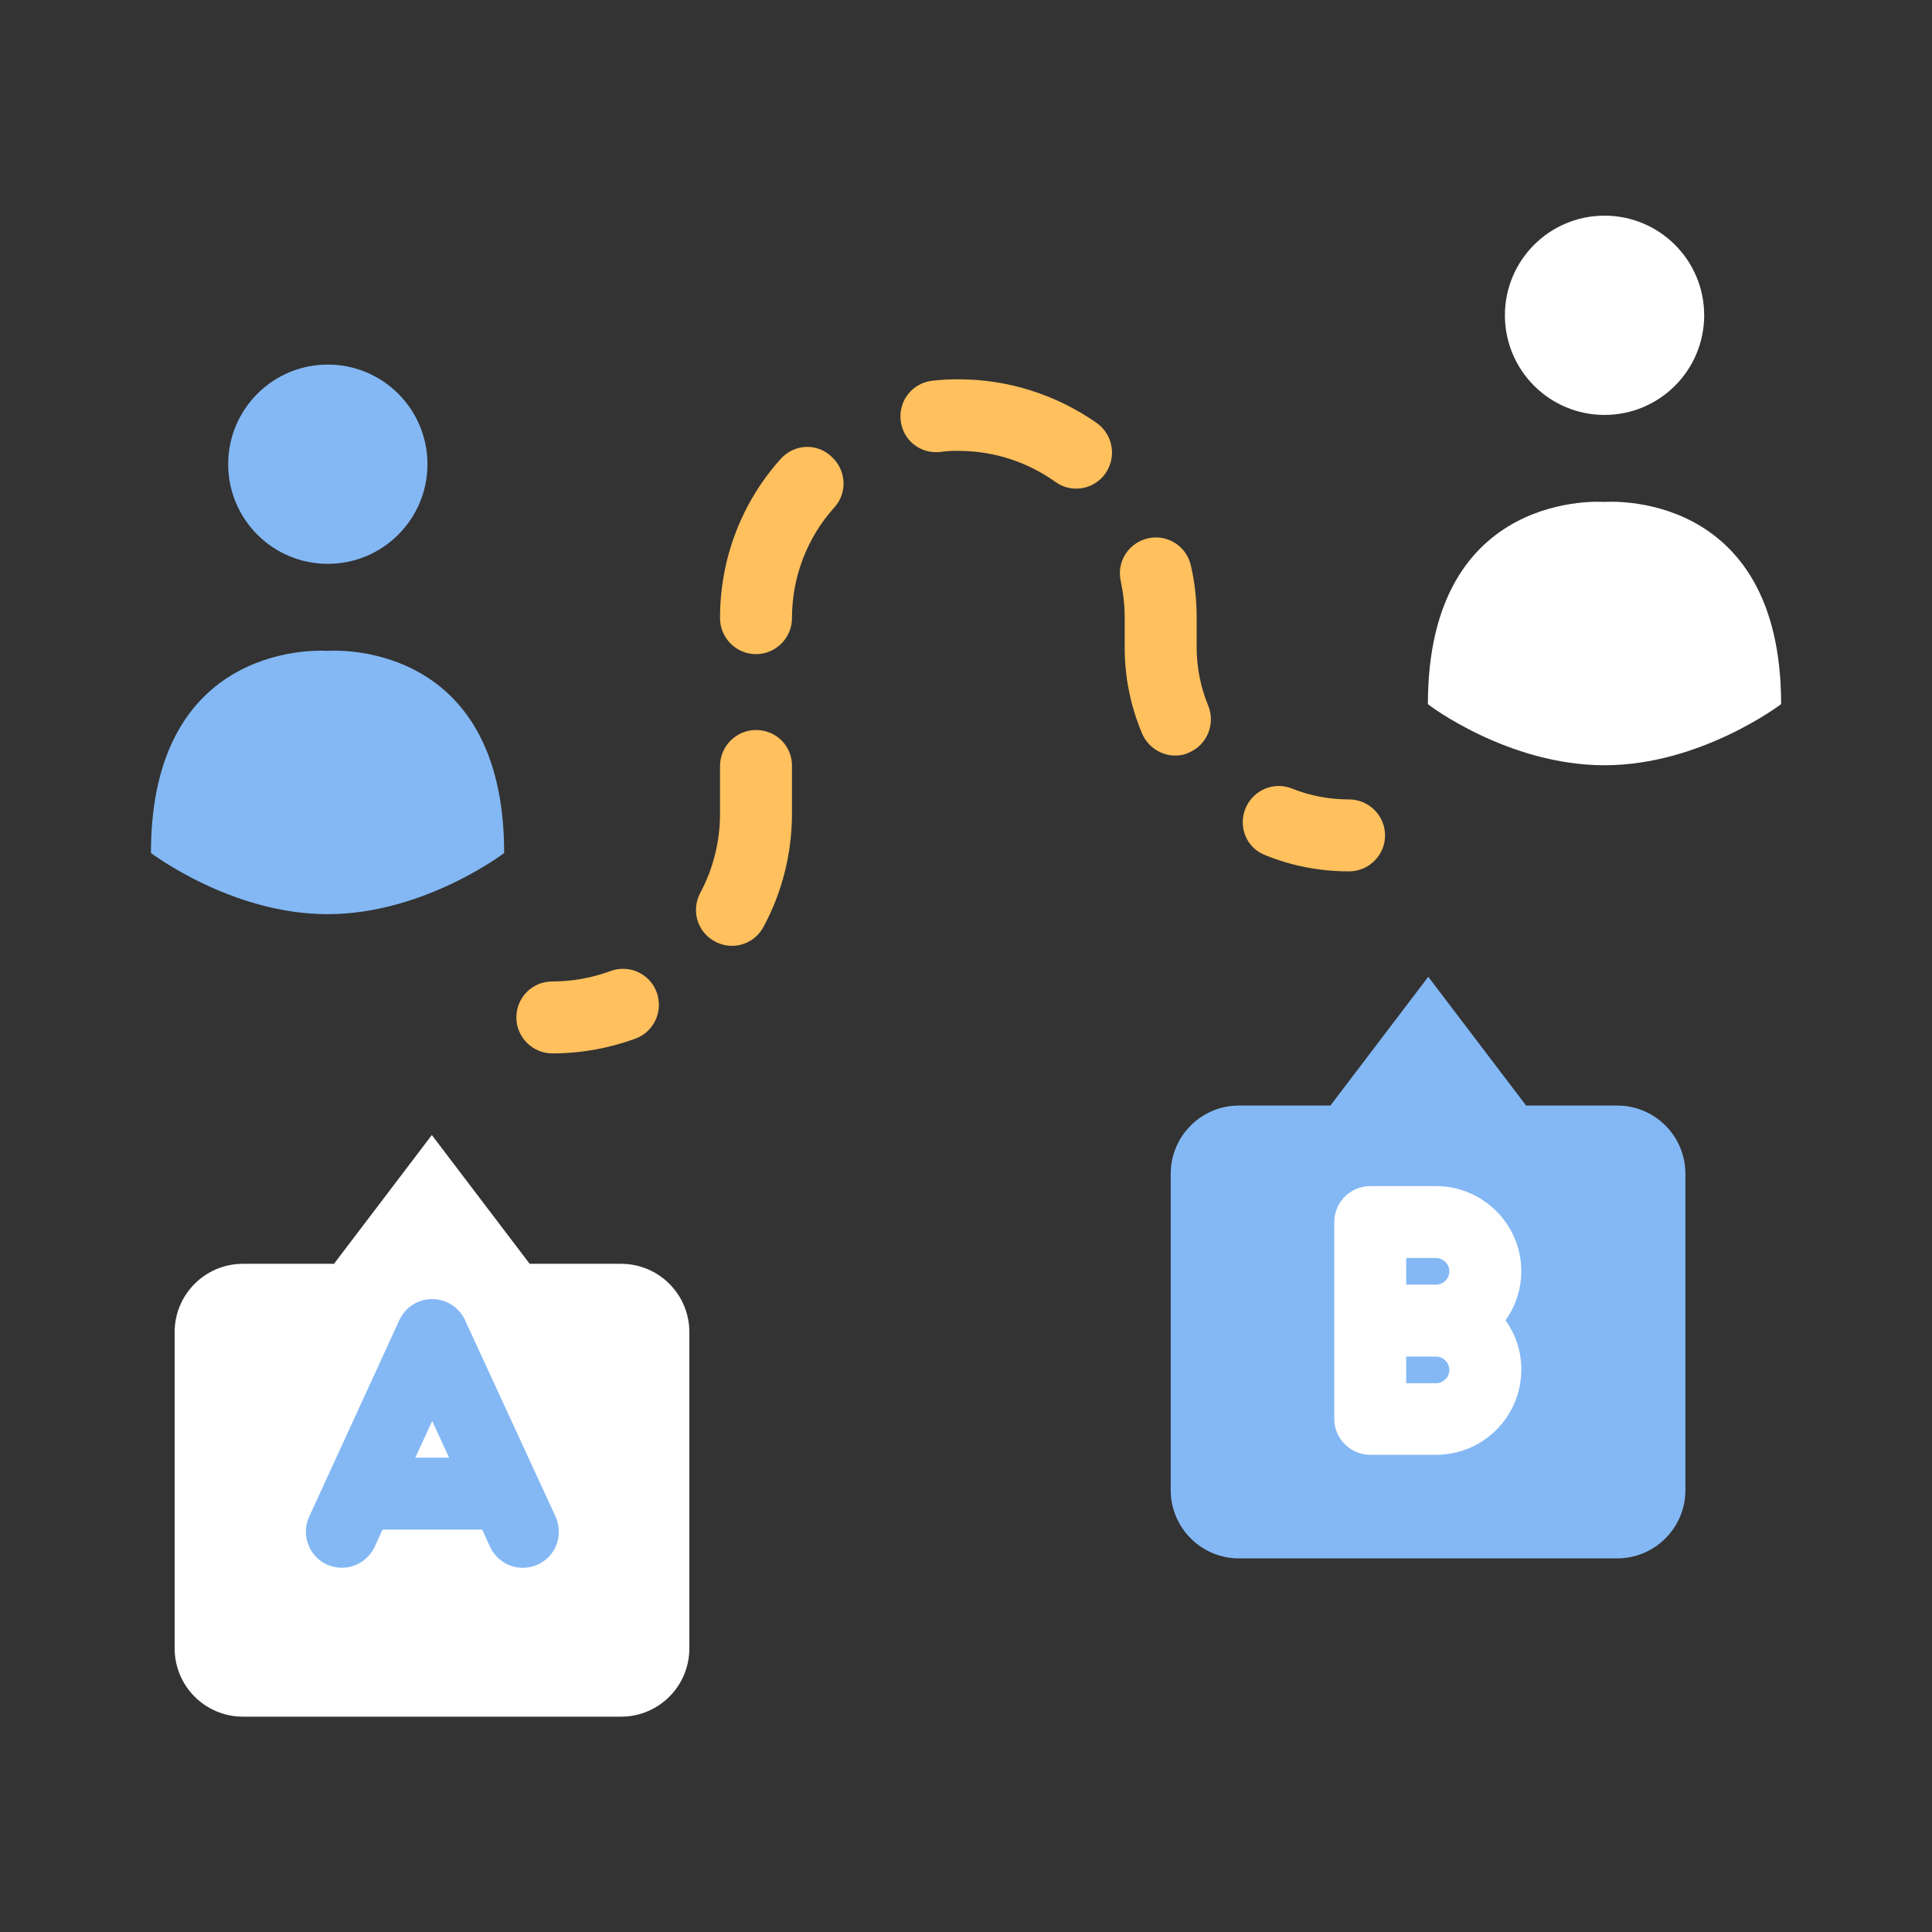
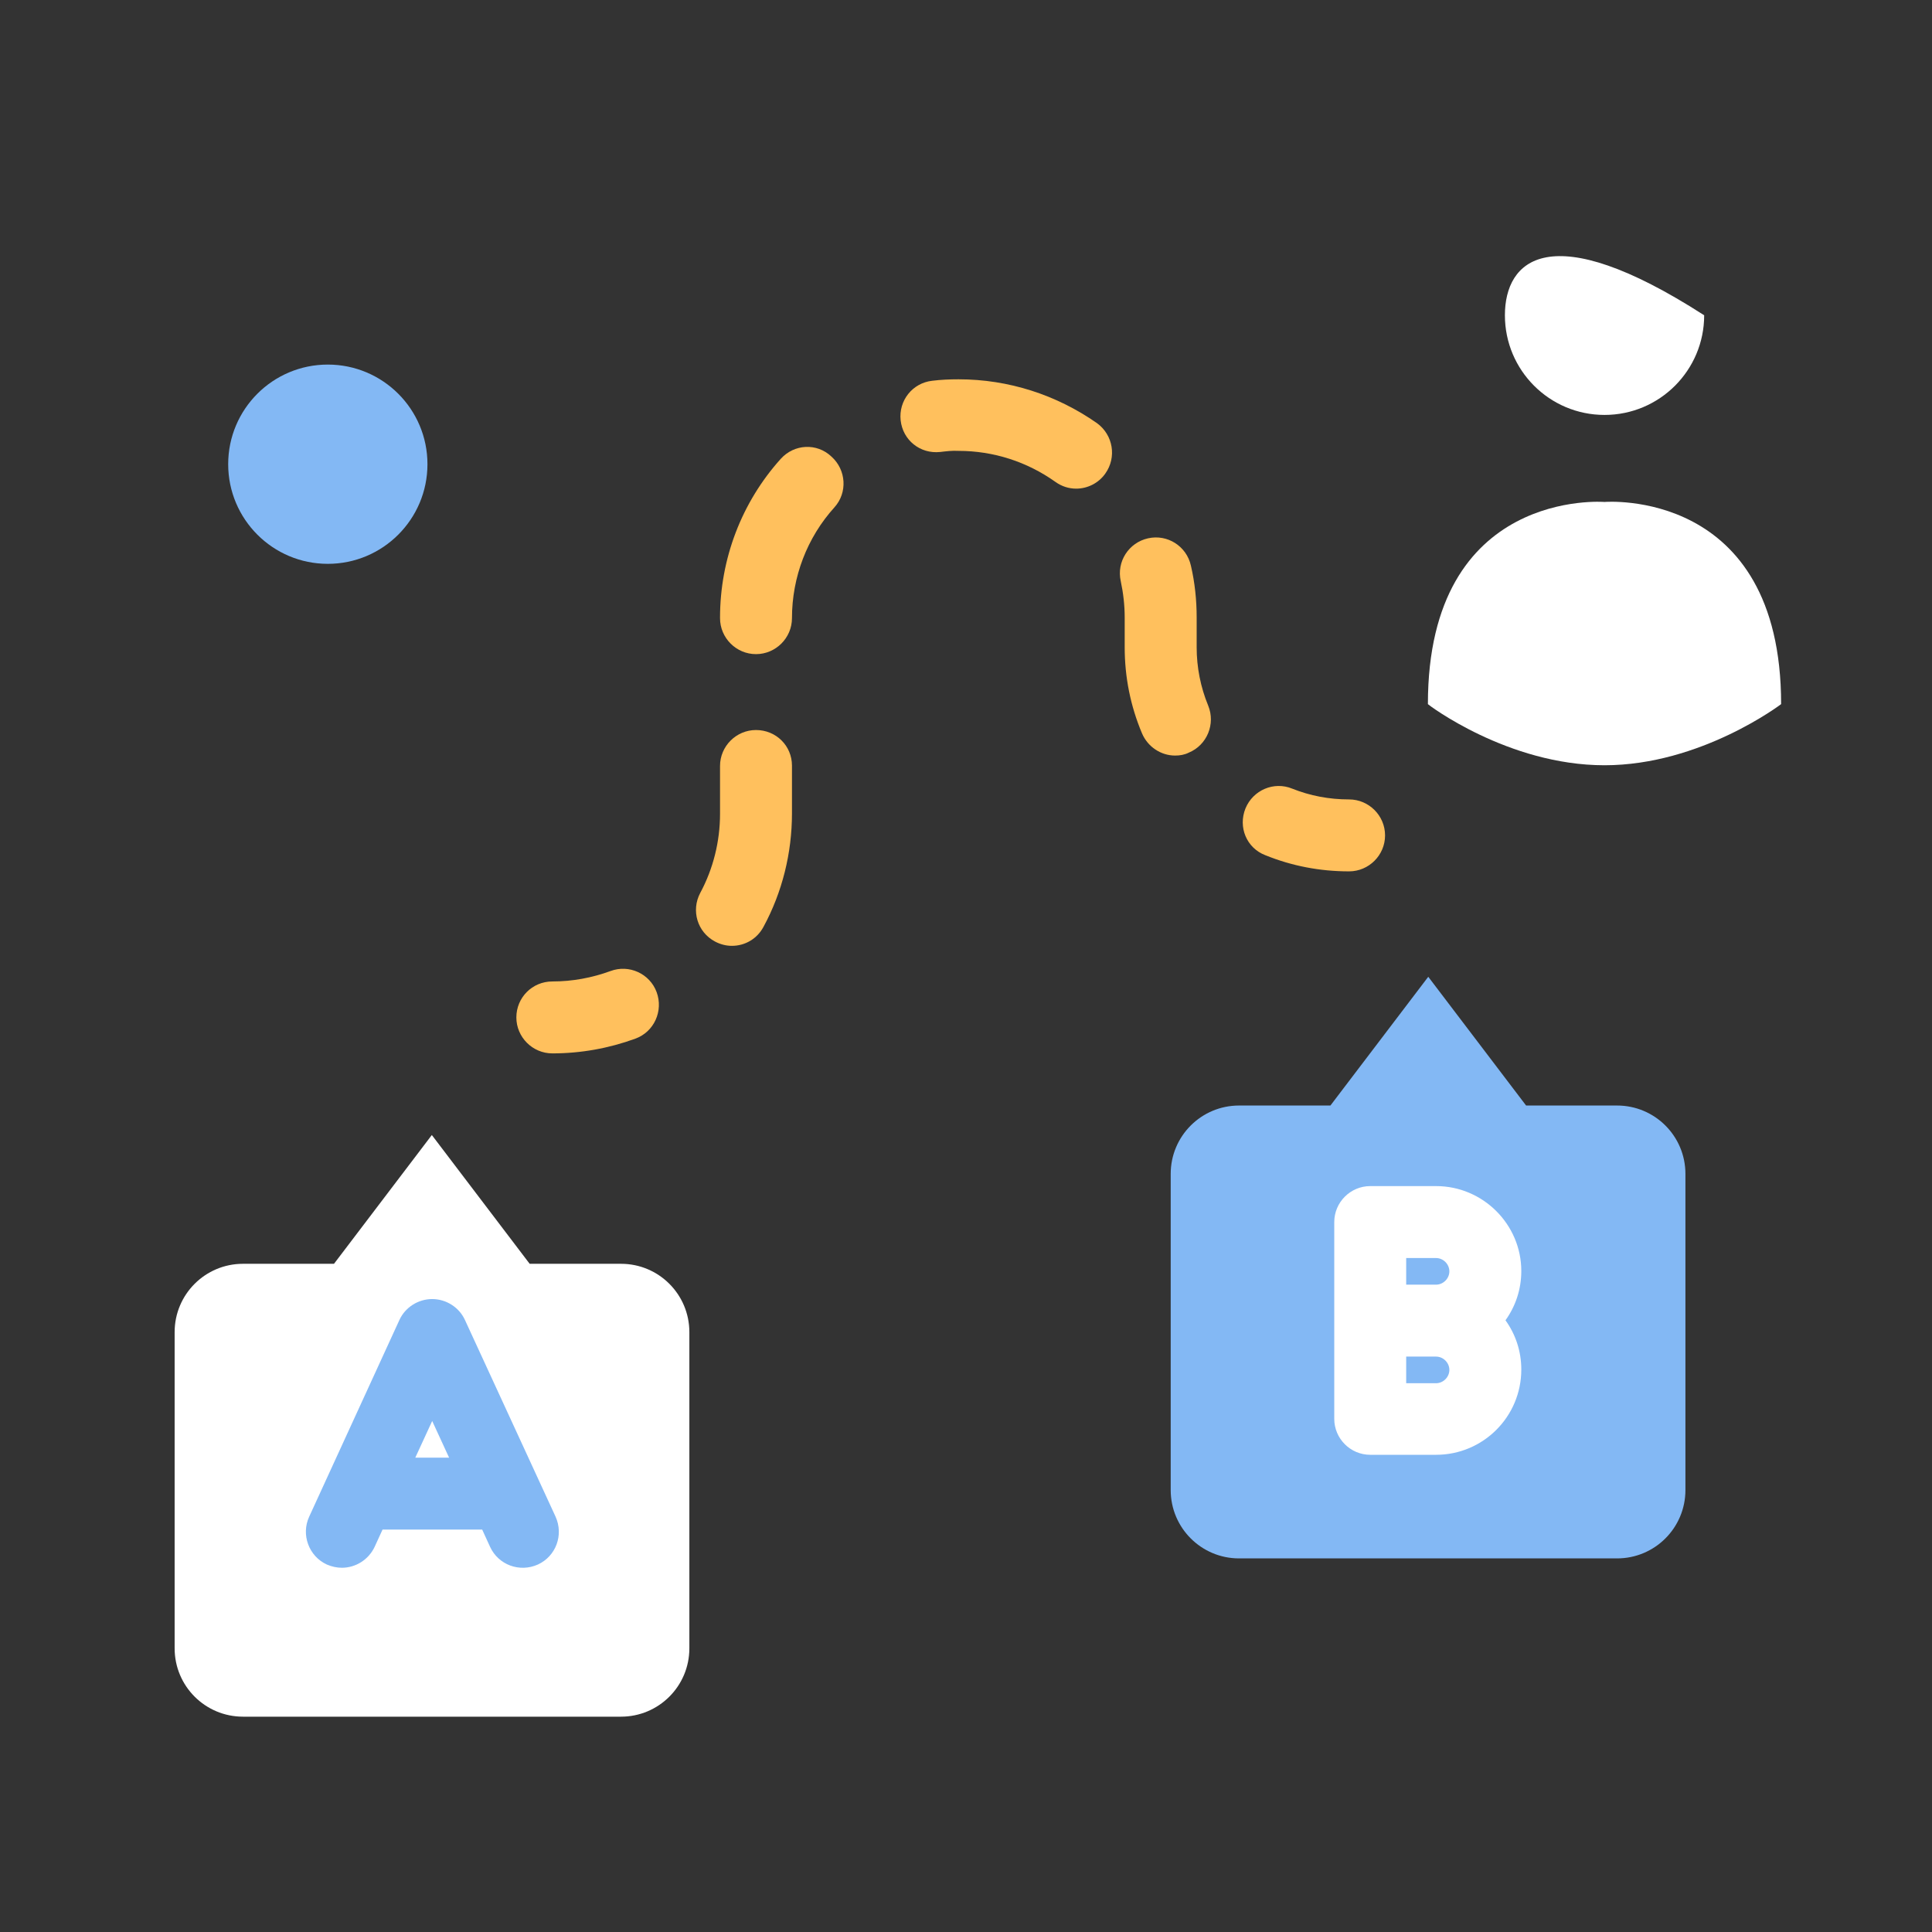
<svg xmlns="http://www.w3.org/2000/svg" width="64" height="64" viewBox="0 0 64 64" fill="none">
  <rect x="0" y="0" width="64" height="64" fill="#333333" stroke="none" />
  <path d="M50.971 36.622H53.568C54.819 36.622 55.832 37.635 55.832 38.886V49.36C55.832 50.611 54.819 51.624 53.568 51.624H41.045C39.794 51.624 38.781 50.611 38.781 49.36V38.886C38.781 37.635 39.794 36.622 41.045 36.622H43.643H44.072L47.313 32.357L50.554 36.622H50.971Z" fill="#83B8F4" />
  <path d="M10.647 41.865H8.049C6.798 41.865 5.785 42.878 5.785 44.129V54.603C5.785 55.854 6.798 56.867 8.049 56.867H20.572C21.823 56.867 22.836 55.854 22.836 54.603V44.129C22.836 42.878 21.823 41.865 20.572 41.865H17.974H17.546L14.305 37.599L11.064 41.865H10.647Z" fill="white" />
  <path d="M10.859 18.678C12.682 18.678 14.16 17.2 14.16 15.377C14.16 13.554 12.682 12.077 10.859 12.077C9.036 12.077 7.559 13.554 7.559 15.377C7.559 17.2 9.036 18.678 10.859 18.678Z" fill="#83B8F4" />
-   <path d="M10.85 30.283C14.044 30.283 16.701 28.258 16.701 28.258C16.701 21.073 10.85 21.561 10.85 21.561C10.85 21.561 5 21.085 5 28.258C5.012 28.258 7.657 30.283 10.85 30.283Z" fill="#83B8F4" />
-   <path d="M53.152 13.745C54.975 13.745 56.453 12.267 56.453 10.444C56.453 8.621 54.975 7.144 53.152 7.144C51.329 7.144 49.852 8.621 49.852 10.444C49.852 12.267 51.329 13.745 53.152 13.745Z" fill="white" />
+   <path d="M53.152 13.745C54.975 13.745 56.453 12.267 56.453 10.444C51.329 7.144 49.852 8.621 49.852 10.444C49.852 12.267 51.329 13.745 53.152 13.745Z" fill="white" />
  <path d="M53.151 25.35C56.344 25.35 59.002 23.325 59.002 23.325C59.002 16.14 53.151 16.628 53.151 16.628C53.151 16.628 47.301 16.152 47.301 23.325C47.301 23.337 49.946 25.35 53.151 25.35Z" fill="white" />
  <path d="M47.571 39.291H45.391C44.735 39.291 44.199 39.827 44.199 40.483V47.001C44.199 47.656 44.735 48.192 45.391 48.192H47.571C49.132 48.192 50.395 46.929 50.395 45.368C50.395 44.76 50.205 44.2 49.871 43.736C50.205 43.271 50.395 42.711 50.395 42.103C50.395 40.566 49.132 39.291 47.571 39.291ZM47.571 45.821H46.582V44.939H47.571C47.81 44.939 48.012 45.142 48.012 45.38C48.012 45.618 47.81 45.821 47.571 45.821ZM47.571 42.556H46.582V41.674H47.571C47.81 41.674 48.012 41.877 48.012 42.115C48.012 42.353 47.81 42.556 47.571 42.556Z" fill="white" />
  <path d="M17.105 33.703C17.105 34.358 17.642 34.895 18.297 34.895C19.238 34.895 20.168 34.728 21.049 34.406C21.669 34.18 21.979 33.489 21.753 32.869C21.526 32.249 20.835 31.94 20.227 32.166C19.608 32.392 18.964 32.512 18.297 32.512C17.63 32.512 17.105 33.048 17.105 33.703Z" fill="#FFC05D" />
  <path d="M37.829 24.29C38.02 24.743 38.461 25.029 38.926 25.029C39.081 25.029 39.235 25.005 39.378 24.933C39.986 24.683 40.272 23.98 40.022 23.372C39.772 22.765 39.641 22.109 39.641 21.442V20.453C39.641 19.881 39.581 19.297 39.45 18.737C39.307 18.094 38.675 17.689 38.032 17.832C37.389 17.975 36.983 18.606 37.126 19.25C37.21 19.643 37.257 20.048 37.257 20.453V21.442C37.257 22.431 37.448 23.384 37.829 24.29Z" fill="#FFC05D" />
  <path d="M25.043 24.183C24.388 24.183 23.852 24.719 23.852 25.374V26.959C23.852 27.876 23.625 28.782 23.196 29.58C22.887 30.164 23.101 30.879 23.685 31.189C23.863 31.284 24.054 31.332 24.245 31.332C24.674 31.332 25.079 31.105 25.293 30.7C25.913 29.556 26.235 28.258 26.235 26.947V25.362C26.235 24.707 25.71 24.183 25.043 24.183Z" fill="#FFC05D" />
  <path d="M31.754 12.565C31.456 12.565 31.17 12.577 30.884 12.613C30.229 12.684 29.764 13.268 29.835 13.924C29.907 14.579 30.479 15.044 31.146 14.972C31.349 14.948 31.539 14.924 31.754 14.936C32.91 14.936 34.018 15.294 34.959 15.961C35.173 16.116 35.412 16.187 35.65 16.187C36.019 16.187 36.389 16.009 36.615 15.687C36.996 15.151 36.877 14.412 36.341 14.019C34.995 13.078 33.41 12.565 31.754 12.565Z" fill="#FFC05D" />
  <path d="M25.865 15.198C24.567 16.64 23.852 18.511 23.852 20.465V20.477C23.852 21.132 24.388 21.669 25.043 21.669C25.698 21.669 26.235 21.132 26.235 20.477C26.235 19.119 26.735 17.808 27.641 16.807C28.081 16.319 28.034 15.568 27.545 15.127C27.057 14.662 26.306 14.71 25.865 15.198Z" fill="#FFC05D" />
  <path d="M41.914 28.329C42.795 28.687 43.725 28.865 44.69 28.865C45.345 28.865 45.882 28.329 45.882 27.674C45.882 27.018 45.345 26.482 44.69 26.482C44.035 26.482 43.403 26.363 42.807 26.125C42.2 25.875 41.508 26.172 41.258 26.78C41.008 27.4 41.294 28.091 41.914 28.329Z" fill="#FFC05D" />
  <path d="M15.401 43.724C15.21 43.307 14.781 43.033 14.317 43.033C13.852 43.033 13.423 43.307 13.232 43.724L10.242 50.242C9.967 50.837 10.23 51.552 10.825 51.826C10.992 51.898 11.159 51.934 11.326 51.934C11.779 51.934 12.207 51.671 12.41 51.242L12.672 50.67H15.973L16.235 51.242C16.509 51.838 17.212 52.1 17.82 51.826C18.415 51.552 18.678 50.849 18.404 50.242L15.401 43.724ZM13.757 48.287L14.317 47.072L14.877 48.287H13.757Z" fill="#83B8F4" />
</svg>